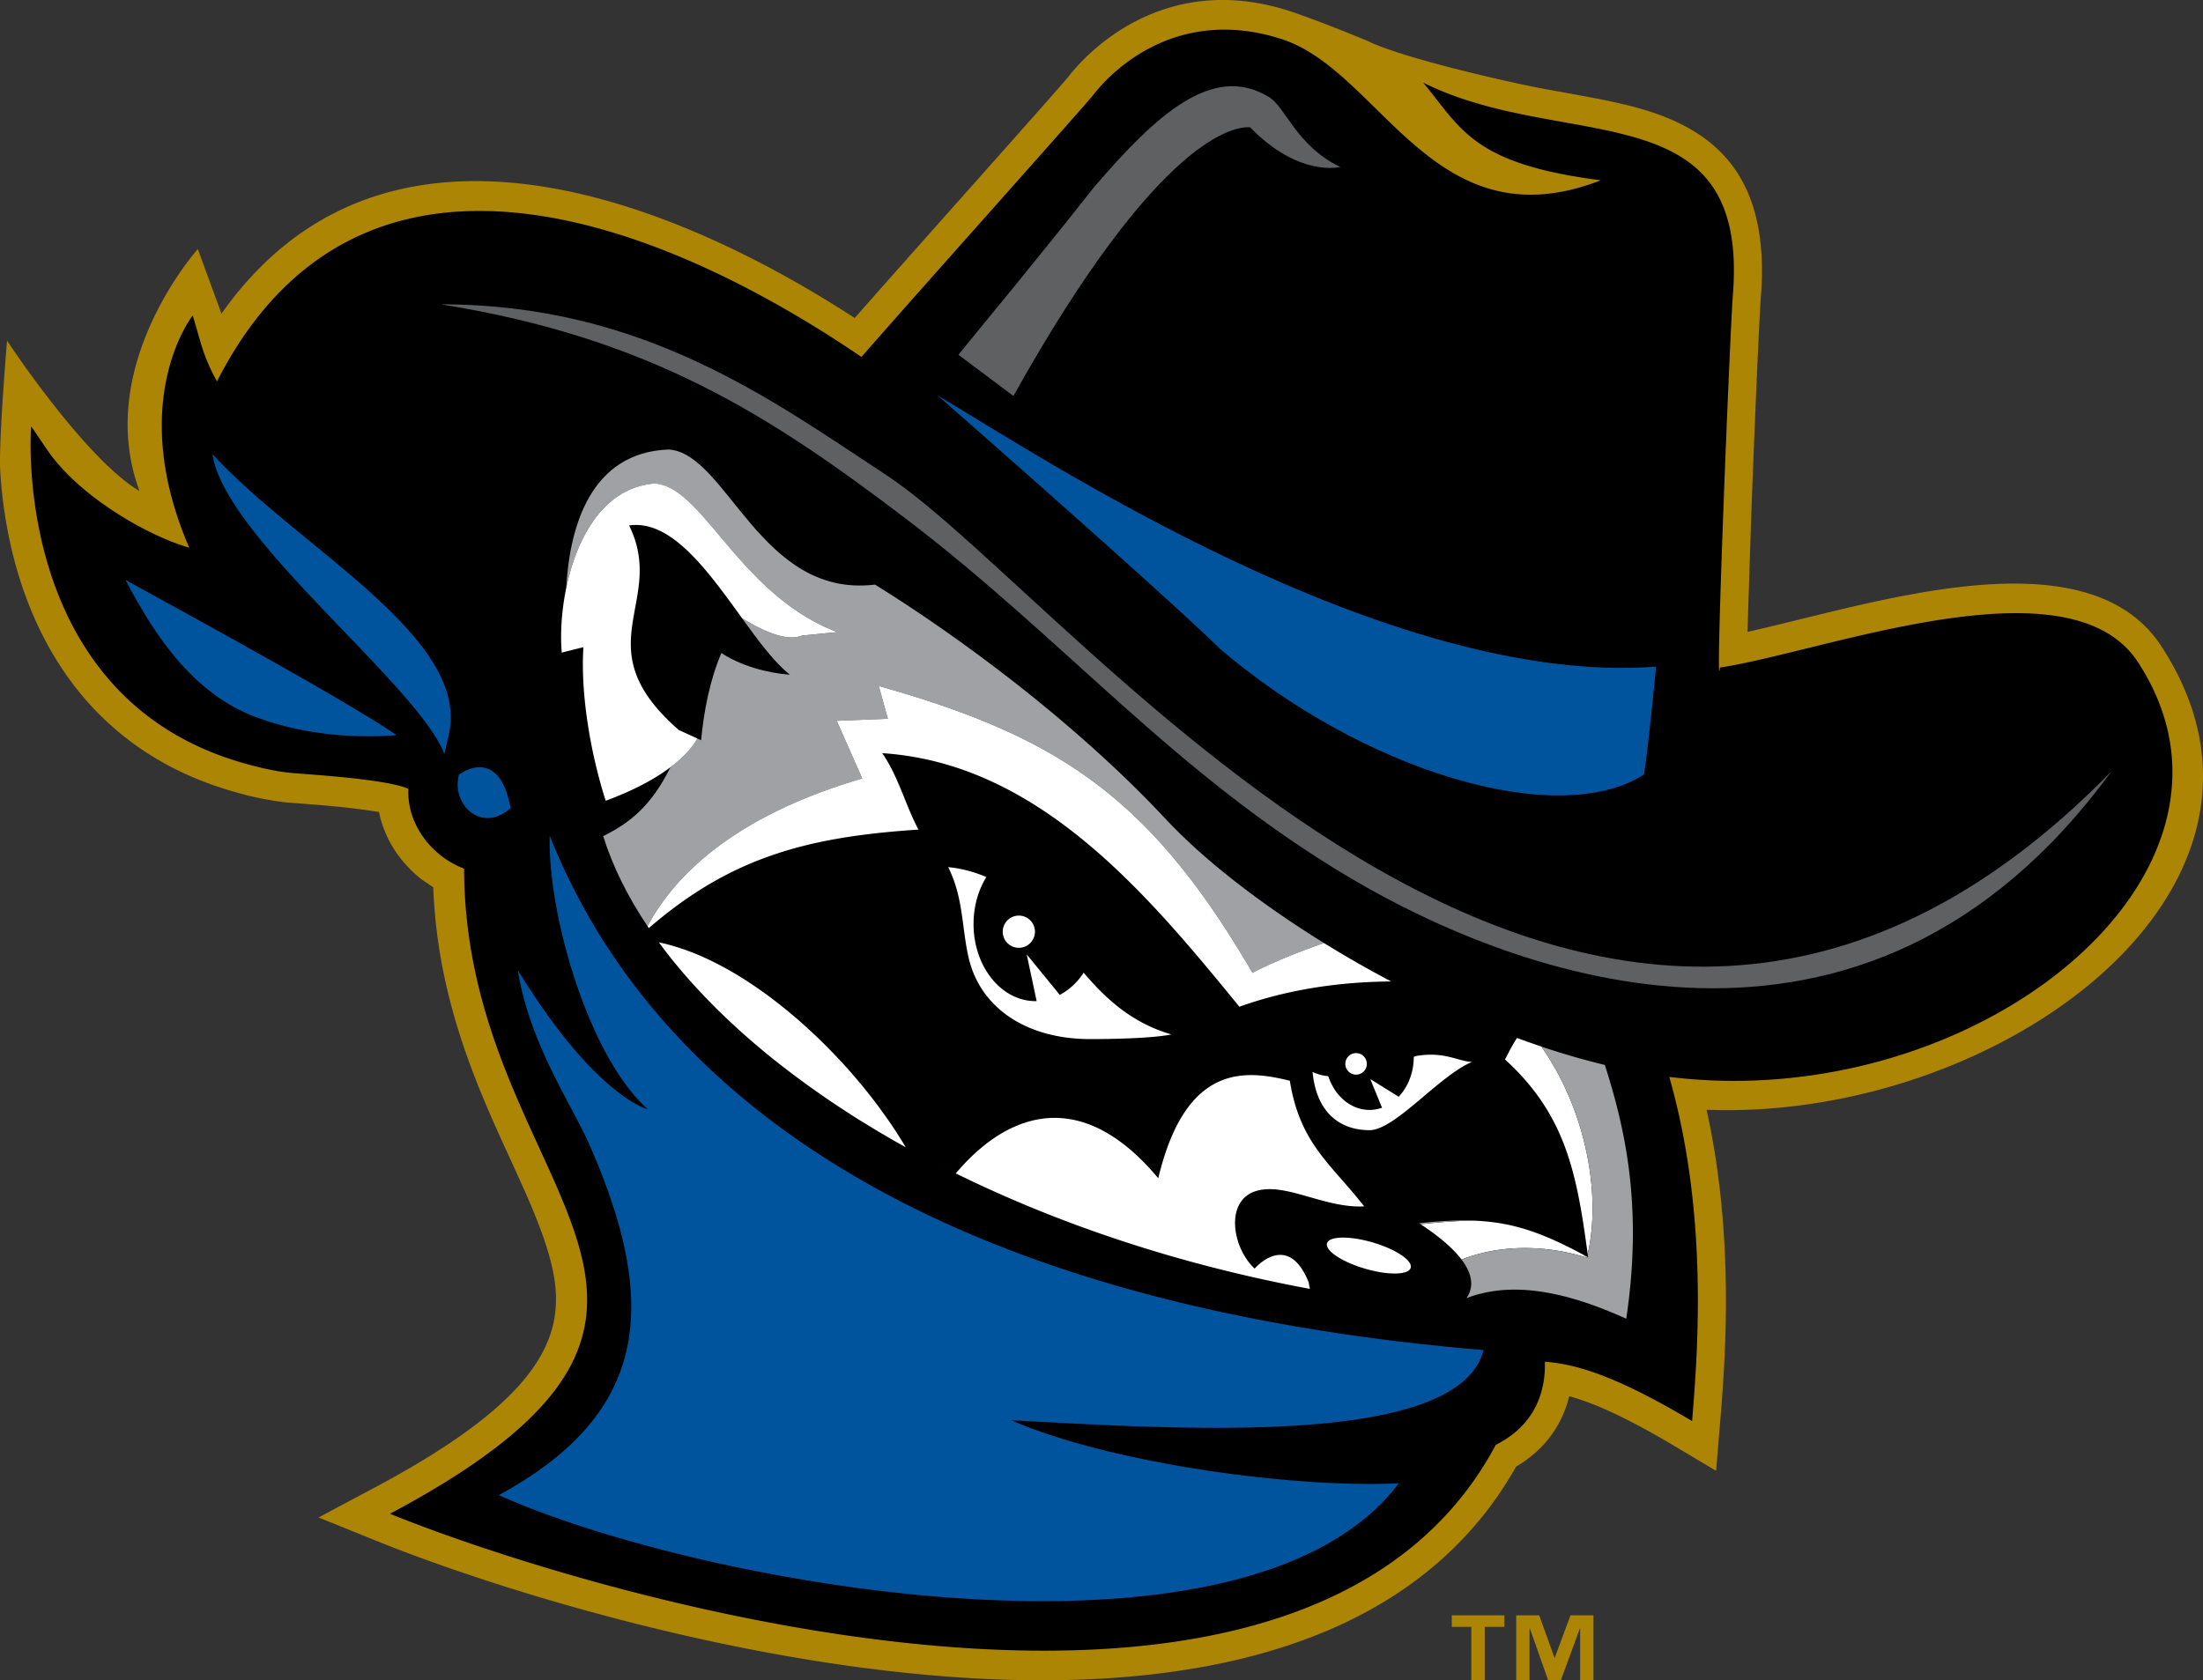
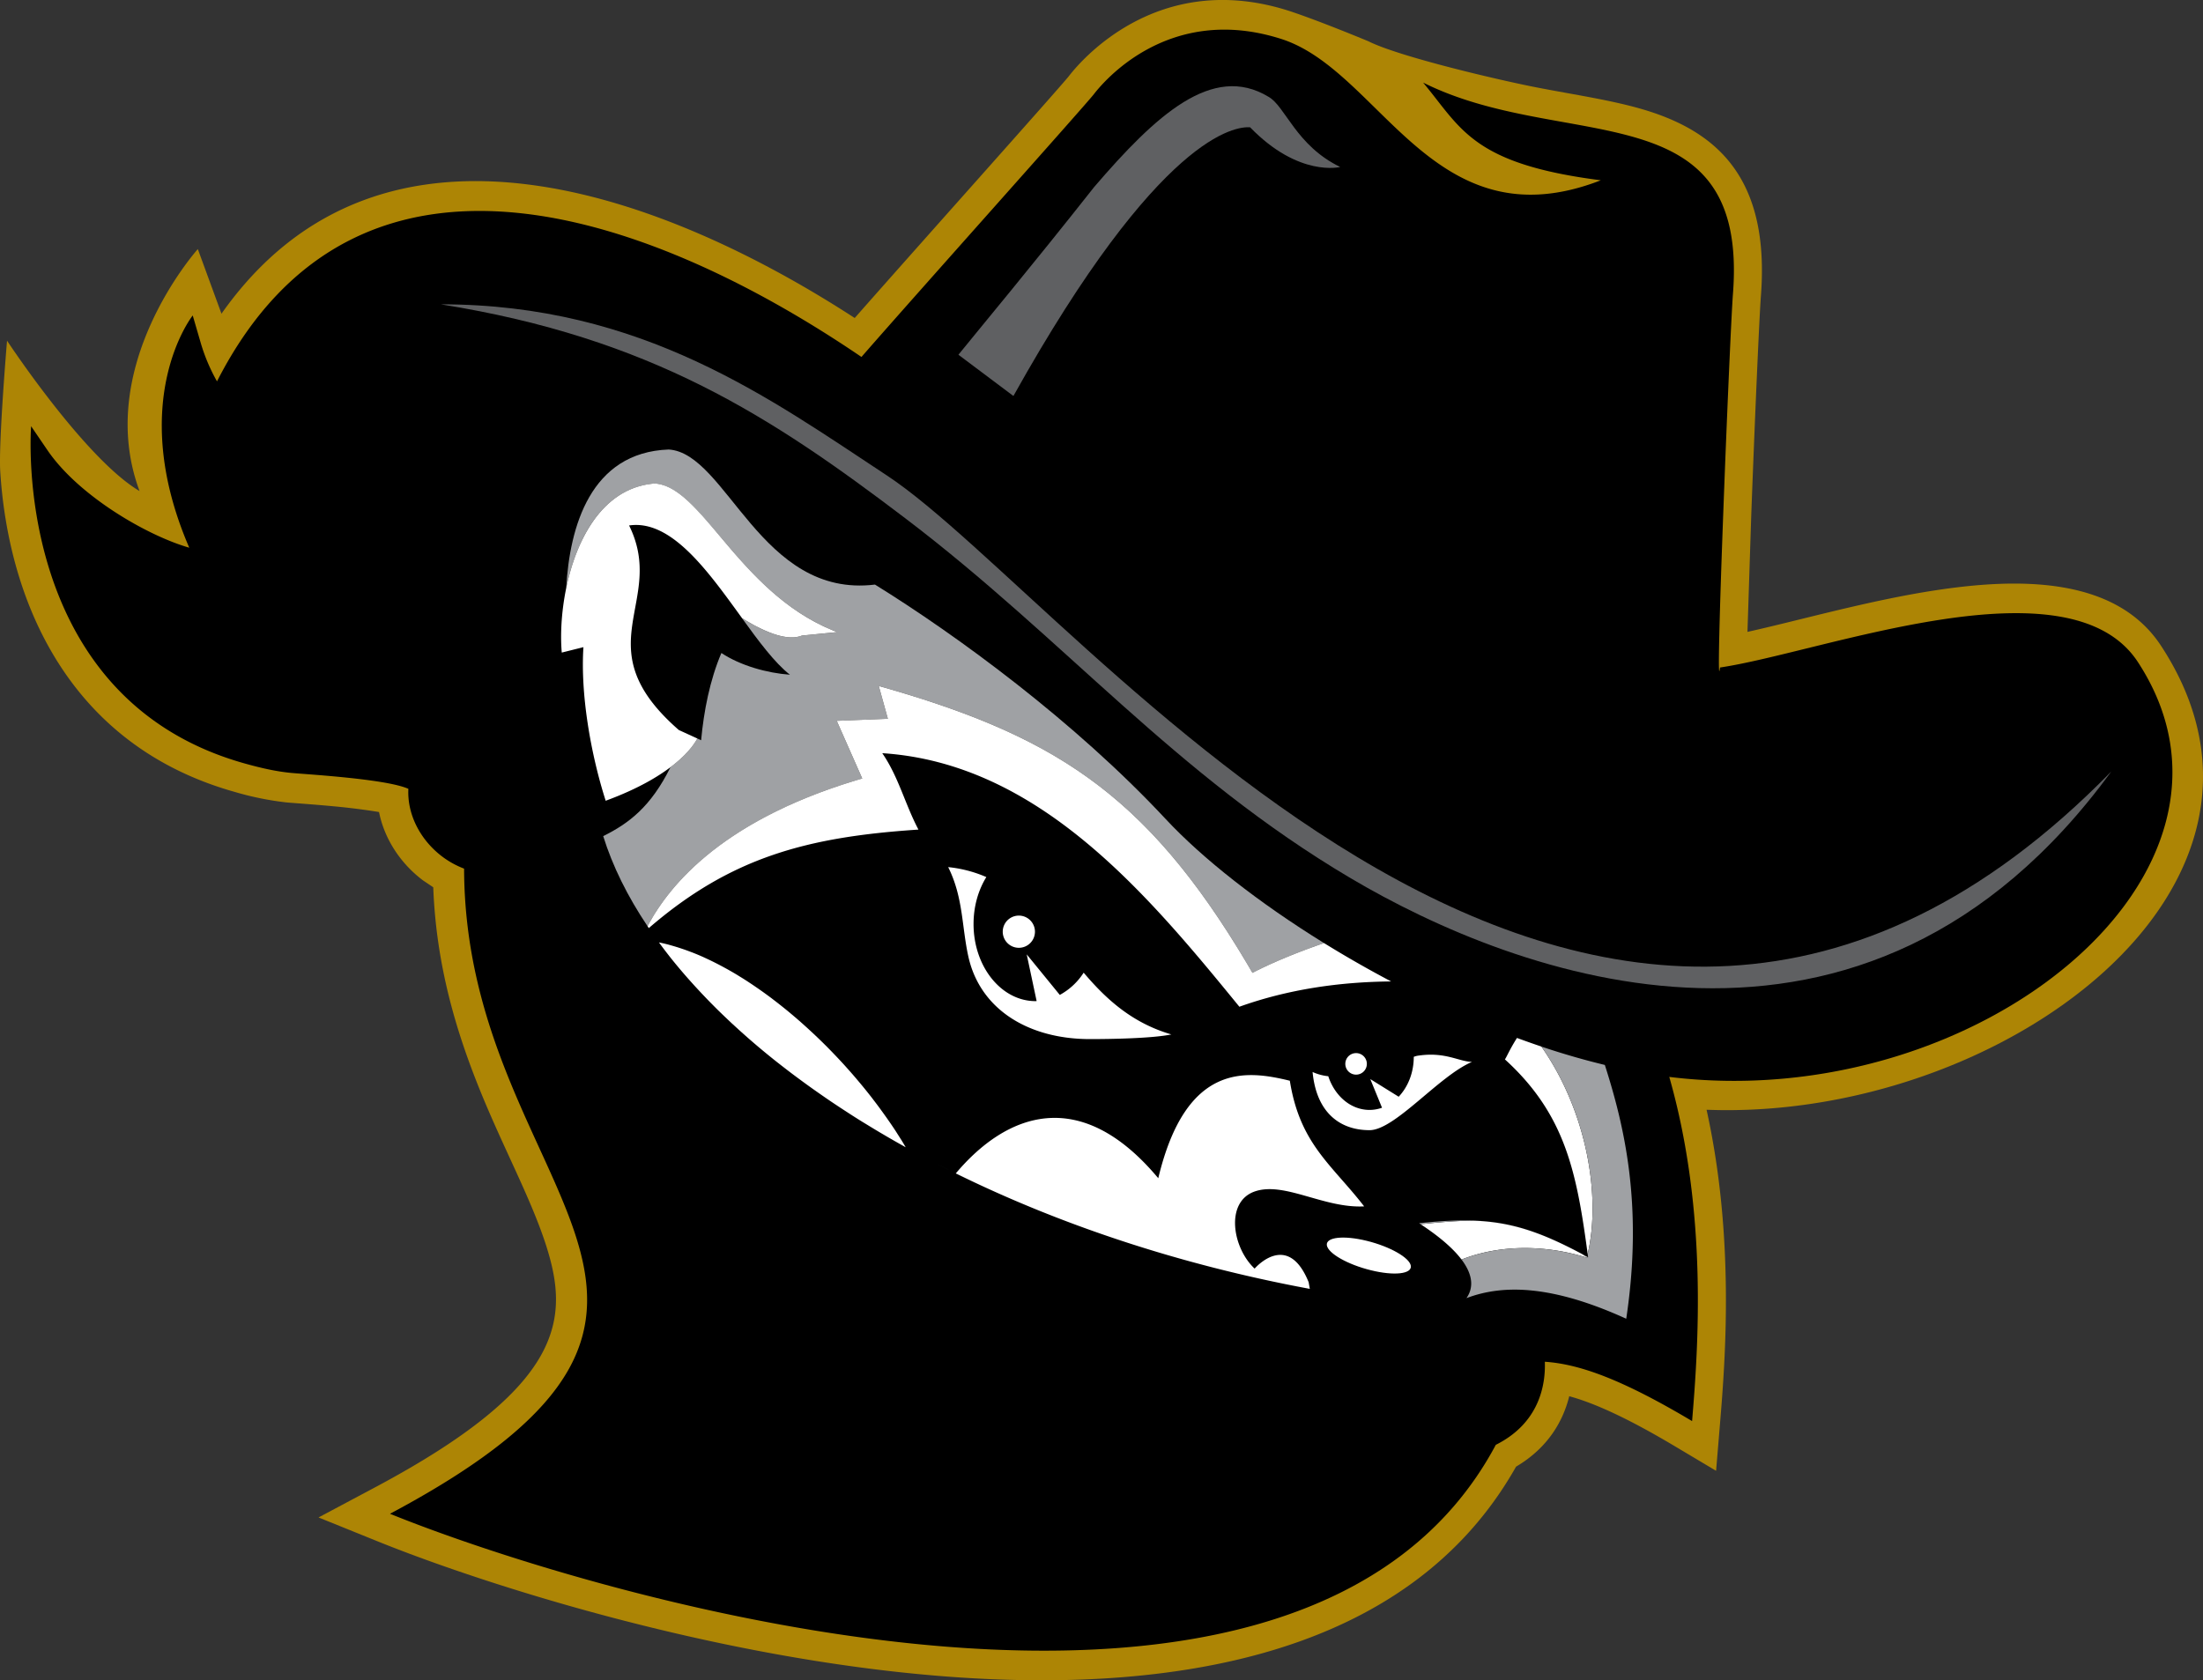
<svg xmlns="http://www.w3.org/2000/svg" xml:space="preserve" id="Layer_1" x="0" y="0" style="enable-background:new 0 0 70.78 54" version="1.1" viewBox="0 0 70.78 54">
  <rect x="0" y="0" width="70.78" height="54" fill="#333333" stroke="none" />
  <style>.st0{fill:#ad8505}.st1{fill:#9fa1a4}.st2{fill:#00549e}.st3{fill:#fff}.st4{fill:#5f6062}</style>
  <path d="M69.435 20.759c-1.481-2.266-4.671-2.181-7.25-1.788-2.153.328-4.392.972-6.041 1.336l.122-3.758c.111-2.987.256-6.33.311-7.05.286-3.763-1.398-5.27-3.771-5.977-1.02-.303-2.201-.473-3.418-.709-1.163-.225-4.41-.98-5.422-1.486 0 0-1.524-.637-2.522-.968-4.311-1.4-6.814 1.716-7.102 2.087-.266.342-4.814 5.425-6.881 7.774-5.966-3.876-15.156-7.509-20.345-.138l-.76-2.077s-3.402 3.796-1.849 7.838l-.022-.061C2.726 14.746.226 10.948.226 10.948s-.276 3.273-.218 4.204c.056.903.213 2.139.627 3.454.832 2.645 2.73 5.67 6.909 6.845a9.7 9.7 0 0 0 1.653.336c.239.023 1.002.071 1.796.152.376.039.853.102 1.185.158.171.857.681 1.645 1.409 2.194l.333.224c.095 2.518.742 4.636 1.479 6.467.759 1.884 1.642 3.495 2.13 4.992.781 2.398.645 4.566-5.496 7.835l-1.799.958 1.889.764c3.396 1.374 10.823 3.768 18.221 4.343 7.203.559 14.89-.577 18.365-6.739 1.051-.62 1.518-1.492 1.709-2.264.801.22 1.859.692 3.409 1.617l1.309.78.126-1.518c.176-2.108.47-5.999-.432-10.085 9.408.363 19.683-7.137 14.605-14.906z" class="st0" />
  <path d="M68.689 21.278c-2.217-3.392-10.133-.313-13.426.174-.171 1.415.306-10.579.416-12.027.498-6.549-5.431-4.508-9.956-6.771 1.225 1.466 1.567 2.611 5.71 3.14-5.362 2.082-7.044-3.476-10.236-4.532-3.683-1.196-5.801 1.44-6.053 1.766-.295.379-5.821 6.553-7.466 8.444-6.482-4.414-16.125-8.198-20.706.784a5.863 5.863 0 0 1-.518-1.22l-.262-.898s-2.161 2.72-.111 7.464c-1.357-.389-3.555-1.665-4.555-3.132L1 13.698s-.703 8.711 6.852 10.835c.508.143 1 .257 1.489.305.479.047 3.061.19 3.78.513-.043.799.364 1.631 1.09 2.179.218.164.455.292.7.386.025 10.472 10.299 13.983-2.381 20.733 6.678 2.703 29.313 9.438 35.529-2.216 1.419-.71 1.601-1.956 1.575-2.67 1.12.076 2.486.569 4.731 1.907.194-2.327.514-6.693-.733-11.061 9.895 1.221 19.479-6.566 15.057-13.331z" />
  <path d="M26.563 35.303zM25.606 34.621l-.143-.107c.194.147.392.292.594.436l-.061-.044a19.567 19.567 0 0 1-.39-.285zM28.408 36.472zM27.325 35.808l-.146-.094a31.244 31.244 0 0 1 .64.404l-.072-.044a77.776 77.776 0 0 1-.422-.266zM23.921 33.255l-.297-.267c.098.089.197.179.297.267zM22.309 31.672a18.068 18.068 0 0 1-.378-.428l-.02-.023a19.782 19.782 0 0 0 .398.451zM25.072 34.214c.127.099.256.199.387.298-.127-.096-.251-.192-.375-.288a.106.106 0 0 0-.012-.01zM22.732 32.121zM24.06 33.378c.141.123.284.245.43.367l-.042-.035a26.74 26.74 0 0 1-.388-.332zM24.934 34.105a20.851 20.851 0 0 1-.392-.318c.129.107.26.212.392.318zM23.13 32.521l-.015-.015c.149.146.302.29.458.435l-.088-.081c-.12-.113-.239-.225-.355-.339zM37.494 40.329zM34.642 39.391zM40.512 41.101zM31.974 38.305zM21.809 31.1zM21.189 30.311z" class="st1" />
-   <path d="M30.121 12.708c3.177 1.868 14.411 9.37 23.085 8.717 0 0-.199 2.18-.385 3.466-2.818 1.789-9.069-.141-13.62-4.037-1.946-1.901-9.08-8.146-9.08-8.146z" class="st2" />
  <path d="M42.63 40.019c-.036-.261.538-.325 1.283-.142.745.183 1.379.543 1.416.805.036.261-.538.325-1.282.141-.746-.182-1.379-.542-1.417-.804z" class="st3" />
  <path d="M14.161 9.78c6.77 1.08 10.633 3.618 14.915 6.869 5.145 3.906 8.649 8.222 14.326 11.578 5.237 3.096 16.485 7.457 24.432-3.434-16.583 16.976-33.133-5.43-39.347-9.518-3.729-2.453-7.85-5.495-14.326-5.495zM30.793 11.4c.682-.844 2.355-2.846 4.367-5.397 1.969-2.292 3.793-3.983 5.593-2.894.539.294.883 1.57 2.306 2.257 0 0-1.325.344-2.895-1.275-.45-.032-2.894.196-7.604 8.635L30.793 11.4z" class="st4" />
-   <path d="M16.025 48.049c4.887-2.653 5.143-6.207 2.894-11.303-.532-1.206-1.916-3.226-2.282-5.569 2.416 3.954 4.1 4.467 4.174 4.467-1.904-1.684-3.221-6.297-3.149-8.786 2.124 5.345 8.421 14.717 30.002 16.53-.81 3.214-10.208 2.505-15.169 2.257 3.111 1.361 8.999 2.189 12.446 2.025-4.876 6.462-22.355 3.314-28.916.379zM8.351 23.092c-1.893-.661-3.173-2.254-4.32-4.459.457.272 6.93 3.759 8.711 4.994-2.351.174-3.917-.37-4.391-.535zm5.927 1.139c-.841-2.171-6.706-6.681-7.404-9.393a4.09 4.09 0 0 1-.045-.24c.427.463.903.911 1.397 1.346.996.877 2.113 1.742 3.134 2.62 2.094 1.8 3.428 3.381 3.059 5.049l-.141.618zm2.126 1.741c-.935.819-1.878-.105-1.672-1.021l.011-.051c.294-.224 1.33-.742 1.661 1.072z" class="st2" />
  <path d="M21.478 17.214zM21.316 17.117zM21.121 17.022zM21.515 17.238zM20.381 16.873zM20.805 29.767l.007.01-.006-.01z" class="st1" />
  <path d="m27.703 25.019-.819-1.853 1.642-.066-.292-1.055c5.705 1.616 8.686 3.516 12.007 9.22.542-.284 1.352-.632 2.298-.957-2.106-1.303-3.906-2.719-5.085-3.984-2.928-3.141-6.717-5.912-9.342-7.537-3.674.451-4.758-4.226-6.627-4.341-2.519.092-3.184 2.491-3.293 4.449.33-1.597 1.187-3.227 2.84-3.356 1.555.095 2.717 3.583 5.868 4.776l-1.139.112c-.464.184-1.169-.092-1.921-.559.536.74 1.046 1.43 1.539 1.816-.733-.054-1.582-.289-2.202-.698-.372.875-.563 1.862-.651 2.804l-.717-.329.594.272c-.065.127-.284.486-.861.922-.635 1.281-1.344 1.81-2.162 2.216.301.966.782 1.937 1.425 2.896.644-1.216 2.305-3.405 6.898-4.748zM21.671 17.346zM20.755 16.905zM20.423 16.872zM20.956 16.958zM22.013 17.631zM23.318 19.15l-.139-.185.139.185zM23.003 18.735l-.143-.181.143.181zM23.151 18.928l-.147-.191.147.191zM23.468 19.353l-.147-.2.147.2z" class="st1" />
  <path d="M23.798 19.808c-.102-.141-.205-.284-.31-.426.105.142.208.285.31.426zM22.83 18.518zM22.503 18.132zM22.202 17.812zM22.678 18.334zM22.169 17.779c-.051-.05-.102-.1-.154-.147.052.047.103.097.154.147z" class="st1" />
  <path d="m22.404 23.733-.594-.272c-3.085-2.691-.374-4.099-1.598-6.574 1.363-.201 2.549 1.49 3.63 2.98.752.467 1.458.744 1.921.559l1.139-.112c-3.151-1.193-4.313-4.681-5.868-4.776-2.434.19-3.143 3.635-2.985 5.434l.696-.174c-.099 1.505.232 3.426.715 4.936 2.226-.817 2.828-1.775 2.944-2.001zM50.991 40.387l-.037-.02.033.037a.085.085 0 0 0 .004-.017zM39.82 32.354c1.568-.561 3.217-.798 4.876-.813a36.196 36.196 0 0 1-2.156-1.233c-.946.325-1.757.673-2.299.957-3.321-5.704-6.302-7.604-12.007-9.22l.292 1.055-1.642.066.819 1.853c-4.594 1.342-6.255 3.532-6.898 4.748l.041.059c2.649-2.288 5.112-2.93 8.663-3.165-.426-.802-.642-1.703-1.163-2.456 5.027.326 8.521 4.531 11.474 8.149zM51.01 40.3c.438-1.878-.035-4.592-1.486-6.666a30.62 30.62 0 0 1-.785-.277c-.24.377-.347.646-.389.688 1.952 1.775 2.31 3.654 2.66 6.255zM47.328 39.228c-.514.004-1.064.05-1.685.116.618.406 1.044.781 1.304 1.121l.014.012c1.268-.498 2.747-.468 4.063-.047-.063-.044-.123-.083-.185-.124-1.333-.711-2.28-1.035-3.511-1.078zM37.214 37.865c-2.529-3.027-4.902-2.059-6.505-.155 3.3 1.626 7.155 2.928 11.374 3.711l-.038-.215c-.678-1.675-1.735-.436-1.735-.436-.719-.672-.951-2.144 0-2.478.951-.333 2.223.546 3.519.478-1.044-1.349-2.064-2.001-2.388-4.038-1.389-.338-3.333-.606-4.227 3.133zM28.971 36.655l-.162-.255-.04-.063a14.112 14.112 0 0 0-.21-.31l-.074-.106a29.13 29.13 0 0 0-.24-.333 17.63 17.63 0 0 0-.175-.232l-.066-.087c-.08-.102-.161-.204-.244-.306l-.079-.096a35.62 35.62 0 0 0-.184-.219l-.097-.113a19.441 19.441 0 0 0-.19-.215l-.085-.095a18.77 18.77 0 0 0-.348-.371c-.071-.075-.144-.148-.216-.222l-.105-.104a19.242 19.242 0 0 0-.205-.199l-.098-.093a25.616 25.616 0 0 0-.347-.318 14.419 14.419 0 0 0-.263-.23l-.104-.088a12.66 12.66 0 0 0-.325-.266 15.29 15.29 0 0 0-.292-.227l-.029-.023c-.107-.08-.215-.159-.322-.235l-.097-.068c-.08-.055-.159-.11-.239-.163l-.104-.069a9.182 9.182 0 0 0-.278-.175l-.054-.034a10.306 10.306 0 0 0-.334-.194l-.081-.044a10.736 10.736 0 0 0-.258-.137l-.099-.05a9.437 9.437 0 0 0-.271-.129l-.066-.031a8.137 8.137 0 0 0-.339-.142l-.057-.021a6.28 6.28 0 0 0-.28-.101l-.09-.03a7.26 7.26 0 0 0-.266-.08l-.07-.02a5.33 5.33 0 0 0-.316-.074l.029.041c.094.127.19.254.289.38l.021.028a17.605 17.605 0 0 0 .686.813l.112.124c.092.101.186.202.281.302l.095.1c.128.133.258.264.391.396l.054.052c.116.113.235.226.355.339l.127.117a29.308 29.308 0 0 0 .442.397c.129.112.26.225.393.336l.054.045c.154.128.311.255.47.381l.112.087c.124.097.25.194.377.29l.145.108c.129.096.259.191.391.286l.119.085c.174.123.35.246.529.368l.026.018c.168.113.338.226.51.337l.146.094a25.165 25.165 0 0 0 .575.36c.167.102.336.204.508.304l.064.038c.195.114.394.227.594.339l.032.018-.059-.101-.069-.114z" class="st3" />
  <path d="M35.02 33.394c.663 0 2.004-.022 2.614-.15-1.27-.372-2.102-1.141-2.817-1.985a2.099 2.099 0 0 1-.767.715l-1.063-1.303.319 1.501-.035.002c-1.1 0-1.992-1.109-1.992-2.478 0-.568.153-1.091.411-1.509a4.082 4.082 0 0 0-1.226-.32c.489.978.433 1.919.652 2.891.383 1.688 1.933 2.636 3.904 2.636zM45.586 33.923a.62.62 0 0 0-.163.041c0 .511-.188.969-.485 1.282l-.912-.567.377.921c-.128.045-.262.07-.402.07-.602 0-1.117-.449-1.325-1.083a1.608 1.608 0 0 1-.504-.136c.122 1.301.874 1.87 1.829 1.87.816 0 2.235-1.748 3.292-2.194-.427-.013-.854-.326-1.707-.204z" class="st3" />
  <path d="M43.224 34.172a.346.346 0 1 0 .691-.001.346.346 0 0 0-.691.001zM32.217 29.942a.517.517 0 1 0 1.035.001.517.517 0 0 0-1.035-.001z" class="st3" />
  <path d="M49.012 34.719a.065.065 0 0 1-.008-.009l.008.009zM44.695 31.541h-.018.018zM50.804 38.923a.313.313 0 0 1-.005-.03l.005.03zM50.532 37.658l-.008-.03.008.03zM50.634 38.067l-.007-.031a.282.282 0 0 0 .007.031zM50.724 38.489a.366.366 0 0 0-.007-.032l.007.032zM44.075 31.557l-.011.001.011-.001zM21.944 30.501c.062.021.124.044.186.067a13.848 13.848 0 0 0-.186-.067zM22.274 30.622zM22.716 30.815zM40.72 32.073c.099-.027.198-.057.297-.082-.099.025-.198.055-.297.082zM39.82 32.354zM50.416 37.26zM21.611 30.397c.059.017.118.034.177.053-.059-.019-.118-.036-.177-.053zM23.058 30.982l.172.091a7.14 7.14 0 0 0-.172-.091zM43.457 31.595l-.026.003a1.99 1.99 0 0 1 .026-.003zM42.842 31.657l-.058.008.058-.008zM41.622 31.853c-.063.013-.125.029-.187.042.062-.013.124-.029.187-.042zM42.23 31.742l-.112.02.112-.02zM50.284 36.873l-.01-.026.01.026zM48.739 33.357c-.21.33-.319.578-.371.662.052-.084.161-.331.371-.662zM48.699 34.38l-.005-.005a.012.012 0 0 0 .005.005zM50.838 40.305c-1.887-1.007-2.994-1.238-5.244-.994l.05.033a17.416 17.416 0 0 1 1.684-.116c1.231.043 2.178.367 3.51 1.077zM49.961 36.126l-.011-.021.011.021zM49.765 35.764a.186.186 0 0 1-.011-.019l.011.019zM50.133 36.495l-.011-.024.011.024zM49.543 35.41l-.011-.016.011.016zM49.293 35.062l-.01-.013.01.013zM41.275 41.263l.208.041-.208-.041zM31.272 37.981zM41.275 41.263zM31.069 37.883l.203.098-.203-.098zM21.171 30.286zM30.709 37.71c.119.059.24.116.36.173l-.359-.175-.001.002zM41.483 41.304c.185.037.369.073.555.108l-.555-.108zM29.836 37.265zM23.386 31.158z" class="st1" />
  <path d="M51.562 34.225a24.16 24.16 0 0 1-2.038-.59c1.451 2.074 1.924 4.788 1.486 6.666l.014.104-.069-.037.036.019-.004.018-.033-.037a13.616 13.616 0 0 0-.115-.061c.062.041.122.08.185.124-1.316-.42-2.795-.451-4.063.047l-.01-.008c.373.49.402.909.165 1.249 1.196-.456 2.782-.409 5.133.662.556-3.69-.079-6.248-.687-8.156zM50.877 39.369l-.004-.024.004.024zM50.944 39.826l-.001-.01.001.01zM42.083 41.42l-.045-.008.045.008zM29.097 36.864l.001.002zM30.126 37.413c.16.082.32.165.483.245-.163-.08-.323-.162-.483-.245zM24.953 32.208l.133.103-.133-.103zM25.577 32.718l.098.086-.098-.086zM23.835 31.425c.056.035.113.07.169.107l-.169-.107zM26.075 33.164l.046.042-.046-.042zM24.174 31.645zM24.495 31.867l.153.111-.153-.111zM25.269 32.46zM27.551 34.714l.018.022a.124.124 0 0 0-.018-.022zM28.391 35.789l.002.003-.002-.003zM26.322 33.399l.079.077a5.966 5.966 0 0 0-.079-.077zM27.309 34.434l.033.037-.033-.037zM27.322 26.887zM26.601 33.675l.058.06-.058-.06z" class="st1" />
-   <path d="M48.334 52.283h-.63V54h-.431v-1.717h-.628v-.371h1.689v.371zM51.196 54h-.427v-1.664h-.01L50.149 54h-.408l-.587-1.664h-.012V54h-.427v-2.087h.738l.492 1.365h.007l.506-1.365h.738V54z" class="st0" />
</svg>